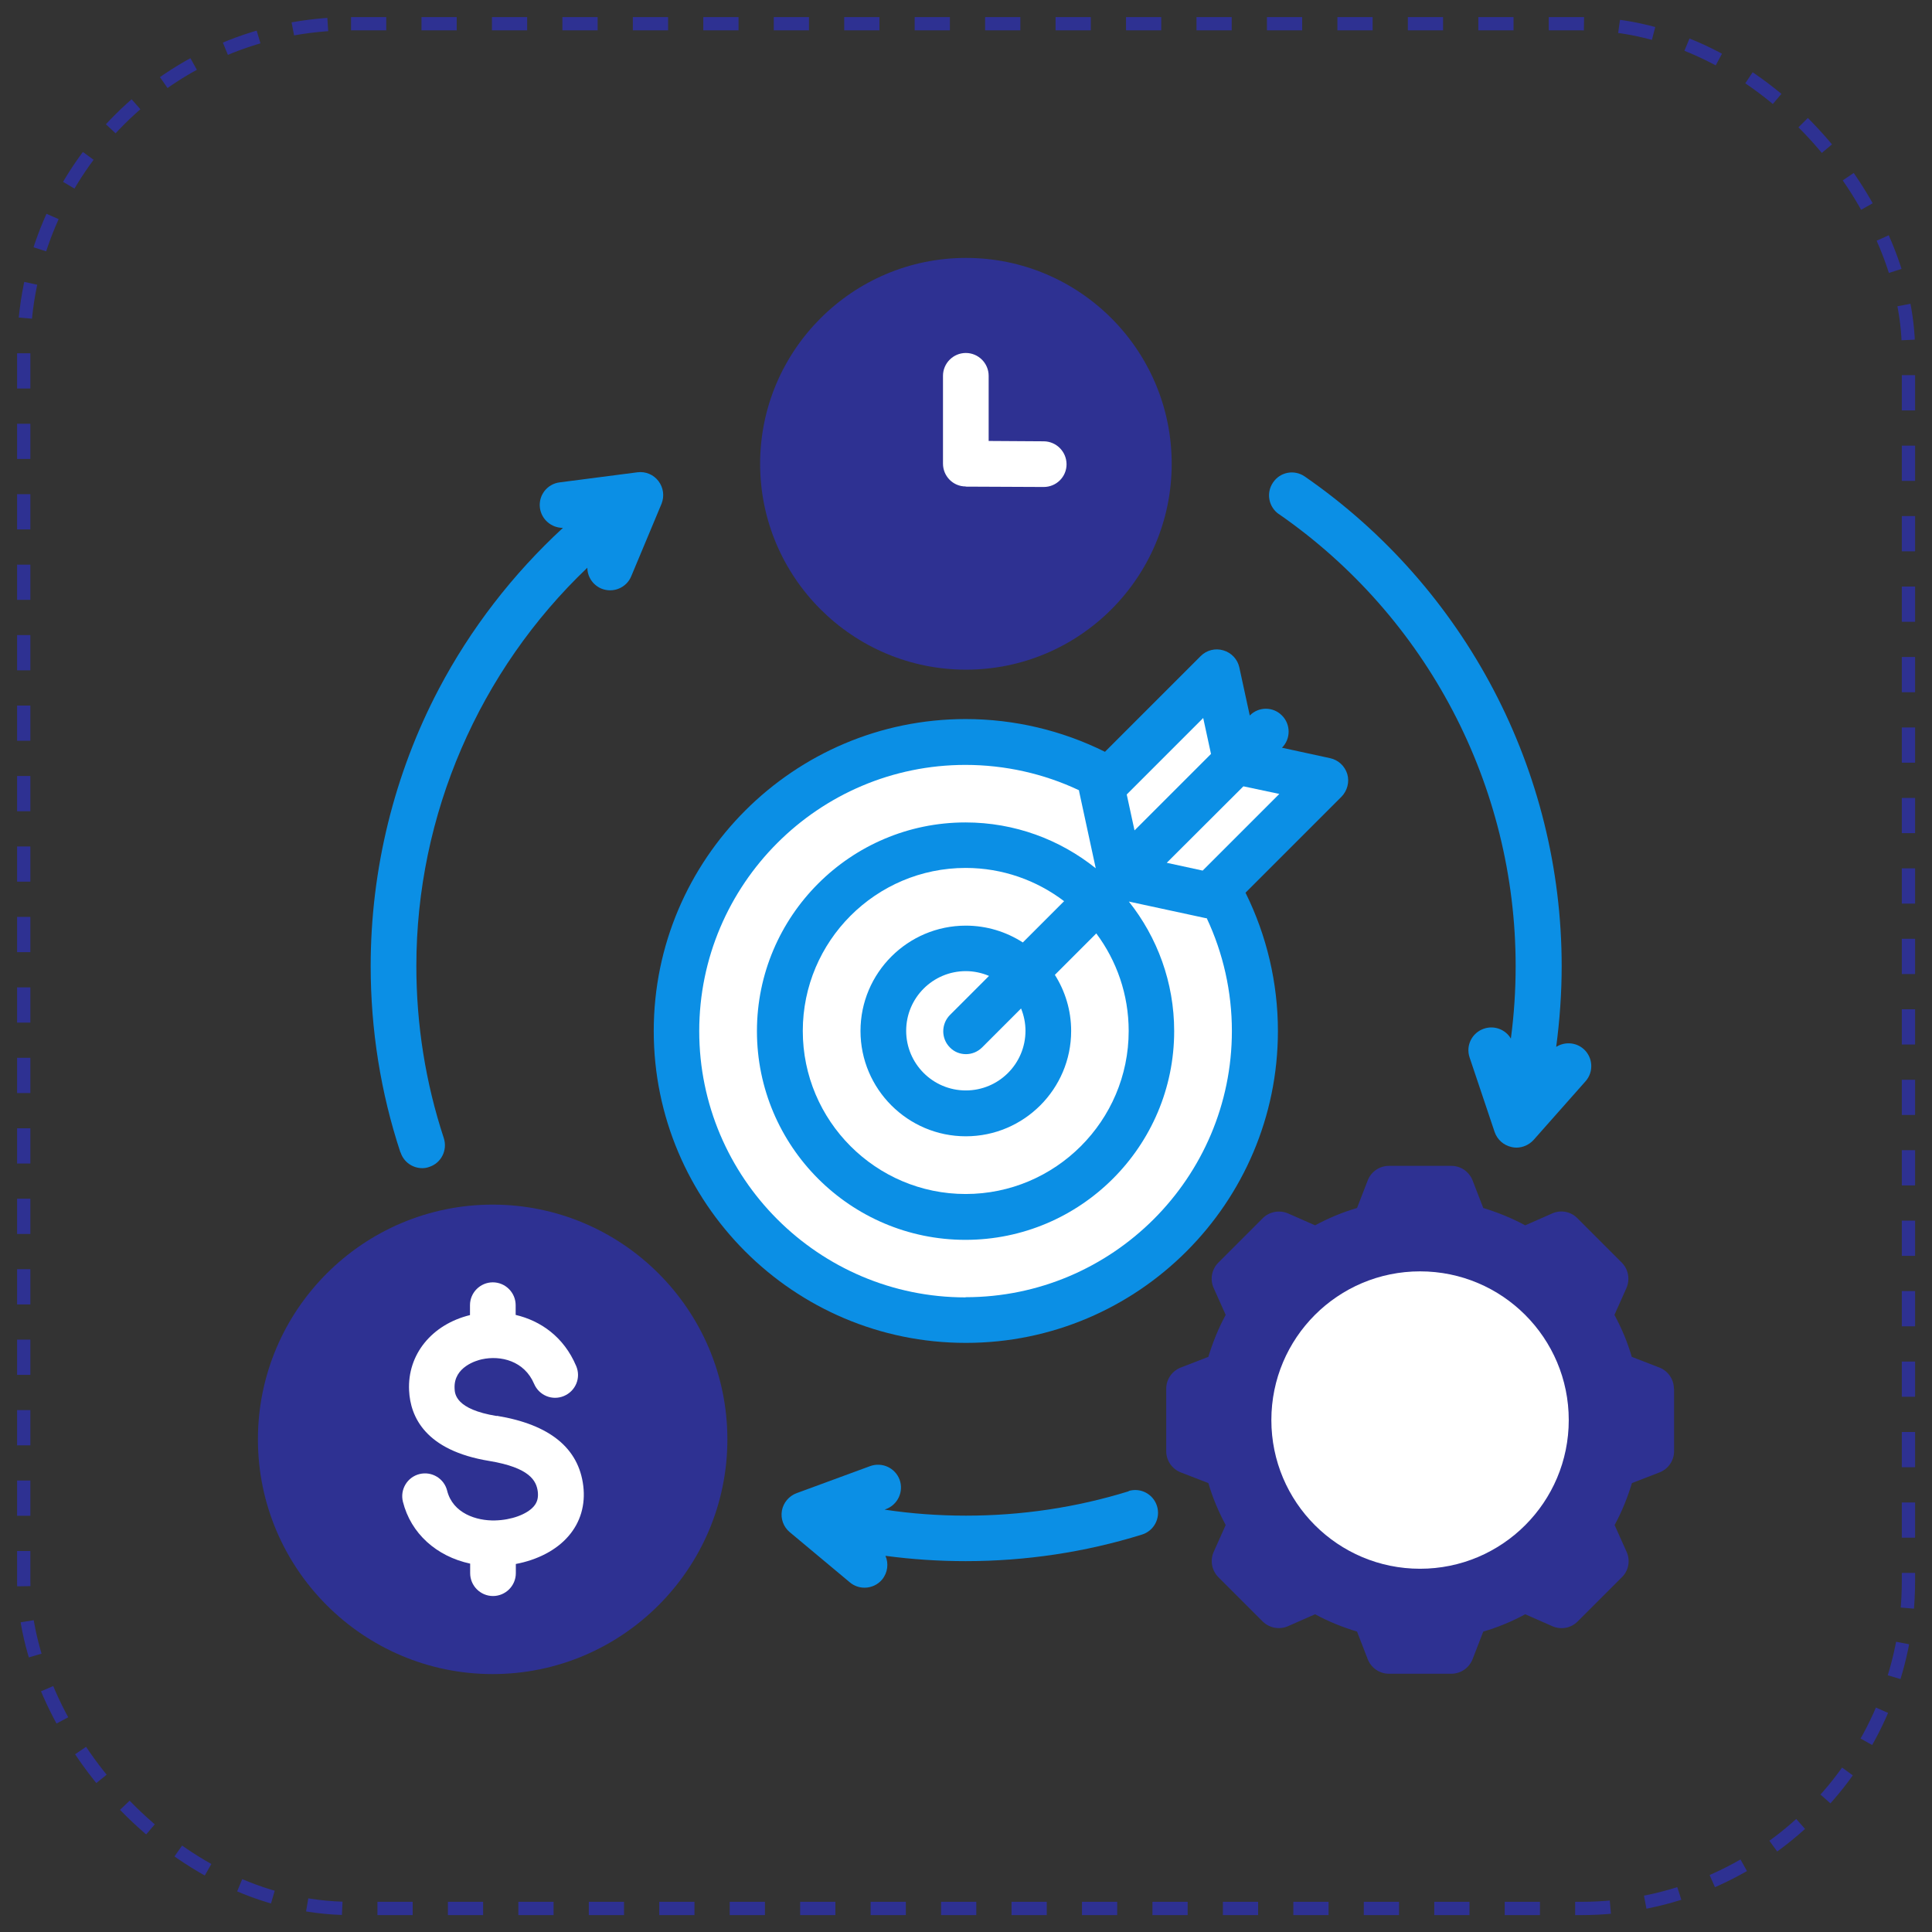
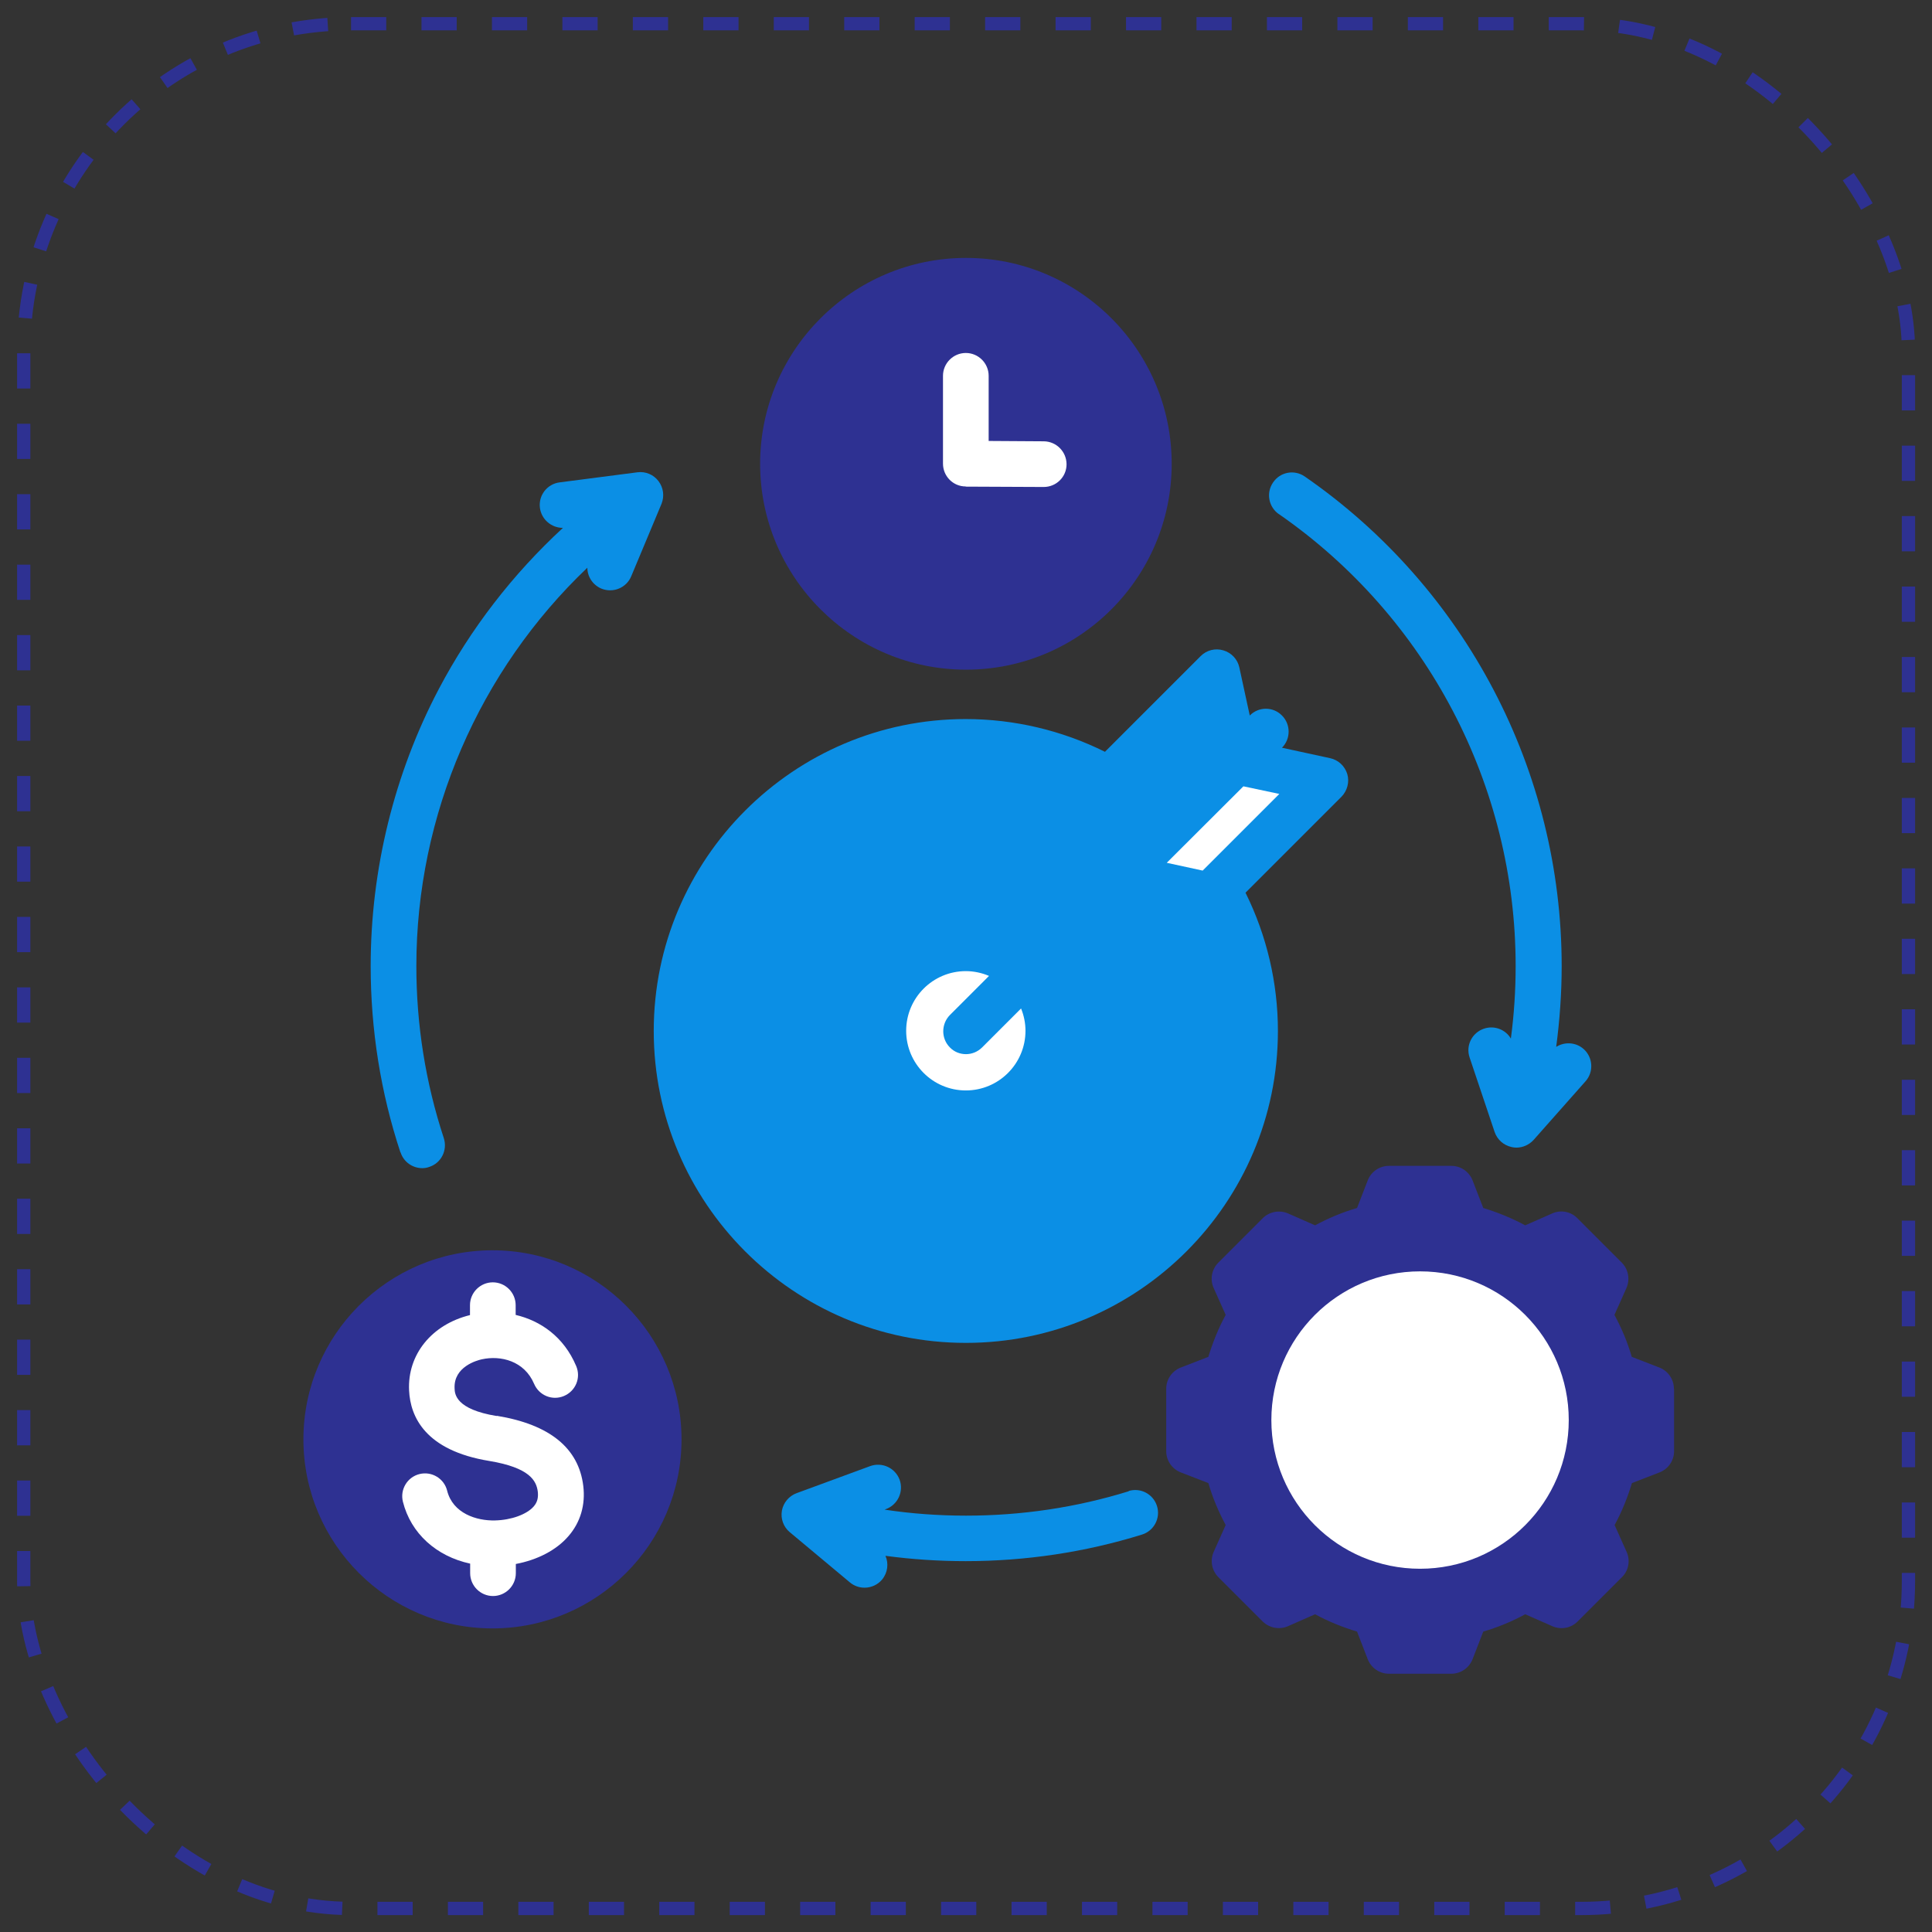
<svg xmlns="http://www.w3.org/2000/svg" id="Layer_1" data-name="Layer 1" viewBox="0 0 109.14 109.14">
  <rect x="0" y="0" width="109.14" height="109.14" fill="#333333" stroke="none" />
  <defs>
    <style>      .cls-1 {        fill: #2e3192;      }      .cls-1, .cls-2, .cls-3 {        stroke-width: 0px;      }      .cls-2 {        fill: #0b8fe5;      }      .cls-4 {        fill: none;        stroke: #2e3192;        stroke-dasharray: 0 0 1.99 1.99;        stroke-miterlimit: 10;        stroke-width: .75px;      }      .cls-3 {        fill: #fff;      }    </style>
  </defs>
  <path class="cls-2" d="M54.55,75.86c-9.72,0-17.62-7.91-17.62-17.62s7.91-17.62,17.62-17.62c2.74,0,5.44.64,7.87,1.85l5.41-5.41c.33-.33.82-.46,1.28-.32.45.13.8.5.9.96l.59,2.72h0c.5-.51,1.32-.51,1.82,0,.5.5.5,1.32,0,1.82h0s2.72.59,2.72.59c.46.1.83.44.97.9.13.45,0,.94-.33,1.28l-5.42,5.42c1.2,2.42,1.83,5.1,1.83,7.81,0,9.72-7.91,17.62-17.62,17.62Z" />
  <path class="cls-1" d="M91.99,79.34l-1.34-.51c-.4-.15-.69-.49-.79-.91-.24-1.02-.64-1.99-1.2-2.89-.22-.36-.25-.81-.08-1.2l.58-1.31-1.25-1.24-1.31.58c-.39.17-.84.14-1.2-.08-.9-.55-1.87-.95-2.89-1.2-.41-.1-.75-.39-.91-.79l-.51-1.34h-1.76l-.51,1.34c-.15.4-.49.69-.91.79-1.02.24-1.99.64-2.89,1.2-.36.22-.81.25-1.2.08l-1.31-.58-1.25,1.24.58,1.31c.17.39.14.84-.08,1.2-.55.89-.95,1.87-1.2,2.89-.1.41-.39.75-.79.91l-1.34.51v1.76l1.34.51c.4.15.69.49.79.91.24,1.02.65,1.99,1.2,2.89.22.36.25.81.08,1.2l-.58,1.31,1.25,1.24,1.31-.58c.39-.17.84-.14,1.2.08.9.55,1.87.95,2.89,1.2.41.1.75.39.91.79l.51,1.34h1.76l.51-1.34c.15-.4.49-.69.91-.79,1.02-.24,1.99-.64,2.89-1.2.36-.22.81-.25,1.2-.08l1.31.58,1.25-1.24-.58-1.31c-.17-.39-.14-.84.08-1.2.55-.89.95-1.87,1.2-2.89.1-.41.39-.75.79-.91l1.34-.51v-1.76Z" />
  <path class="cls-1" d="M94.57,78.45v3.53c0,.53-.33,1.01-.83,1.2l-1.55.6c-.25.82-.57,1.62-.98,2.37l.68,1.52c.22.49.11,1.06-.27,1.43l-2.5,2.5c-.38.38-.95.48-1.44.26l-1.52-.67c-.75.41-1.55.74-2.37.98l-.6,1.55c-.19.5-.67.83-1.2.83h-3.53c-.53,0-1.01-.33-1.2-.83l-.6-1.55c-.82-.25-1.62-.57-2.37-.98l-1.52.67c-.49.22-1.06.11-1.44-.26l-2.5-2.5c-.38-.38-.48-.95-.27-1.43l.68-1.52c-.41-.76-.74-1.55-.98-2.37l-1.55-.6c-.5-.19-.83-.67-.83-1.2v-3.53c0-.53.33-1.01.83-1.2l1.55-.6c.25-.82.57-1.62.98-2.37l-.68-1.52c-.22-.49-.11-1.06.27-1.44l2.5-2.5c.38-.38.95-.48,1.44-.27l1.52.67c.76-.41,1.55-.74,2.37-.98l.6-1.55c.19-.5.67-.83,1.2-.83h3.53c.53,0,1.01.33,1.2.83l.6,1.55c.82.25,1.61.57,2.37.98l1.52-.67c.49-.22,1.06-.11,1.43.27l2.5,2.5c.38.38.48.95.27,1.44l-.68,1.52c.41.75.74,1.55.98,2.37l1.55.6c.5.19.83.67.83,1.2Z" />
-   <path class="cls-1" d="M41.09,81.31c0,7.31-5.95,13.26-13.26,13.26s-13.26-5.95-13.26-13.26,5.95-13.26,13.26-13.26,13.26,5.95,13.26,13.26Z" />
  <path class="cls-1" d="M38.5,81.31c0-5.89-4.79-10.68-10.68-10.68s-10.68,4.79-10.68,10.68,4.79,10.68,10.68,10.68,10.68-4.79,10.68-10.68Z" />
  <path class="cls-1" d="M42.94,26.2c0-6.41,5.22-11.63,11.63-11.63s11.62,5.21,11.62,11.63-5.21,11.63-11.62,11.63-11.63-5.22-11.63-11.63Z" />
  <path class="cls-1" d="M45.53,26.2c0,4.99,4.06,9.05,9.04,9.05s9.04-4.06,9.04-9.05-4.06-9.05-9.04-9.05-9.04,4.06-9.04,9.05Z" />
  <rect class="cls-4" x="1.34" y="1.34" width="106.47" height="106.47" rx="18.49" ry="18.49" />
  <path class="cls-3" d="M54.56,27.49l4.4.02h0c.71,0,1.29-.57,1.29-1.28,0-.71-.57-1.29-1.28-1.3l-3.12-.02v-3.68c0-.71-.58-1.29-1.29-1.29s-1.29.58-1.29,1.29v4.96c0,.71.57,1.29,1.28,1.29Z" />
  <path class="cls-3" d="M28.05,79.99c-2.31-.38-2.36-1.24-2.37-1.56-.06-1.22,1.26-1.58,1.53-1.64,1.08-.24,2.41.09,2.96,1.38.28.66,1.03.97,1.69.69s.97-1.03.69-1.69c-.7-1.66-2.02-2.56-3.42-2.89v-.55c0-.71-.58-1.29-1.29-1.29s-1.29.58-1.29,1.29v.56c-2.16.53-3.54,2.23-3.44,4.26.07,1.49.92,3.39,4.53,3.98,2.29.38,2.66,1.12,2.74,1.73.04.35-.03.61-.23.84-.39.45-1.27.77-2.18.79-1.05.03-2.39-.4-2.71-1.68-.17-.69-.87-1.11-1.56-.94-.69.17-1.11.87-.94,1.56.45,1.8,1.9,3.09,3.8,3.5v.54c0,.71.58,1.29,1.29,1.29s1.29-.58,1.29-1.29v-.52c1.22-.23,2.29-.78,2.97-1.57.68-.78.97-1.77.84-2.84-.26-2.14-1.9-3.47-4.88-3.96Z" />
  <path class="cls-1" d="M86.04,80.22c0-3.21-2.61-5.82-5.82-5.82s-5.81,2.61-5.81,5.82,2.61,5.82,5.81,5.82,5.82-2.61,5.82-5.82Z" />
  <circle class="cls-3" cx="80.22" cy="80.22" r="8.4" />
-   <path class="cls-3" d="M54.55,73.28c8.29,0,15.04-6.75,15.04-15.04,0-2.21-.49-4.39-1.42-6.37-.03,0-.06,0-.09-.01l-4.31-.93c1.6,2.01,2.56,4.56,2.56,7.32,0,6.5-5.29,11.79-11.79,11.79s-11.78-5.29-11.78-11.79,5.29-11.79,11.78-11.79c2.78,0,5.34.97,7.36,2.59l-.93-4.3s-.01-.07-.02-.11c-1.99-.94-4.19-1.43-6.41-1.43-8.29,0-15.04,6.75-15.04,15.04s6.75,15.04,15.04,15.04Z" />
-   <polygon class="cls-3" points="63.65 44.88 64.09 46.91 68.41 42.59 67.97 40.56 63.65 44.88" />
-   <path class="cls-3" d="M60.1,50.9c-1.54-1.17-3.47-1.87-5.55-1.87-5.07,0-9.2,4.13-9.2,9.21s4.13,9.21,9.2,9.21,9.21-4.13,9.21-9.21c0-2.06-.68-3.97-1.83-5.51l-2.34,2.34c.58.92.92,2,.92,3.17,0,3.28-2.67,5.95-5.95,5.95s-5.95-2.67-5.95-5.95,2.67-5.95,5.95-5.95c1.18,0,2.29.35,3.22.95l2.34-2.34Z" />
  <path class="cls-3" d="M57.67,56.98l-2.19,2.19c-.25.25-.58.38-.91.38s-.66-.12-.91-.38c-.5-.5-.5-1.32,0-1.83l2.21-2.21c-.4-.17-.85-.27-1.31-.27-1.86,0-3.37,1.51-3.37,3.37s1.51,3.37,3.37,3.37,3.37-1.51,3.37-3.37c0-.44-.09-.87-.25-1.26Z" />
  <polygon class="cls-3" points="70.24 44.42 65.91 48.74 67.94 49.18 72.27 44.85 70.24 44.42" />
  <path class="cls-2" d="M72.23,29.03c8.39,5.81,13.39,15.36,13.39,25.54,0,1.37-.09,2.75-.27,4.1-.3-.51-.93-.76-1.52-.56-.68.23-1.04.96-.81,1.63l1.41,4.2c.15.44.51.76.97.86.09.02.17.03.26.03.37,0,.72-.16.97-.43l2.94-3.32c.47-.53.42-1.35-.11-1.82-.44-.39-1.08-.42-1.55-.12.2-1.51.31-3.03.31-4.56,0-11.03-5.42-21.37-14.51-27.66-.59-.41-1.39-.26-1.79.33-.41.59-.26,1.39.33,1.8Z" />
  <path class="cls-2" d="M63.77,84.24c-2.97.92-6.06,1.38-9.2,1.38-1.54,0-3.08-.11-4.6-.34l.08-.03c.67-.25,1.01-.99.77-1.66-.25-.67-.99-1.01-1.66-.77l-4.16,1.53c-.43.16-.75.54-.83.99-.08.45.09.92.44,1.21l3.4,2.84c.24.2.53.3.83.3.37,0,.74-.16.99-.46.32-.39.38-.91.19-1.34,1.5.2,3.01.3,4.53.3,3.39,0,6.74-.5,9.96-1.5.68-.21,1.06-.93.85-1.61-.21-.68-.93-1.06-1.61-.85Z" />
  <path class="cls-2" d="M22.62,65.1c-1.12-3.39-1.68-6.94-1.68-10.53,0-5.45,1.33-10.86,3.85-15.65,1.79-3.4,4.18-6.49,7.01-9.1-.65,0-1.21-.47-1.3-1.13-.09-.71.41-1.35,1.11-1.44l4.4-.57c.46-.06.91.13,1.19.5.28.37.34.85.17,1.28l-1.71,4.09c-.27.66-1.03.97-1.69.7-.49-.21-.79-.68-.79-1.18-6.11,5.82-9.66,13.96-9.66,22.5,0,3.32.52,6.59,1.55,9.72.22.68-.14,1.41-.82,1.63-.13.05-.27.07-.4.07-.54,0-1.05-.35-1.22-.89Z" />
</svg>